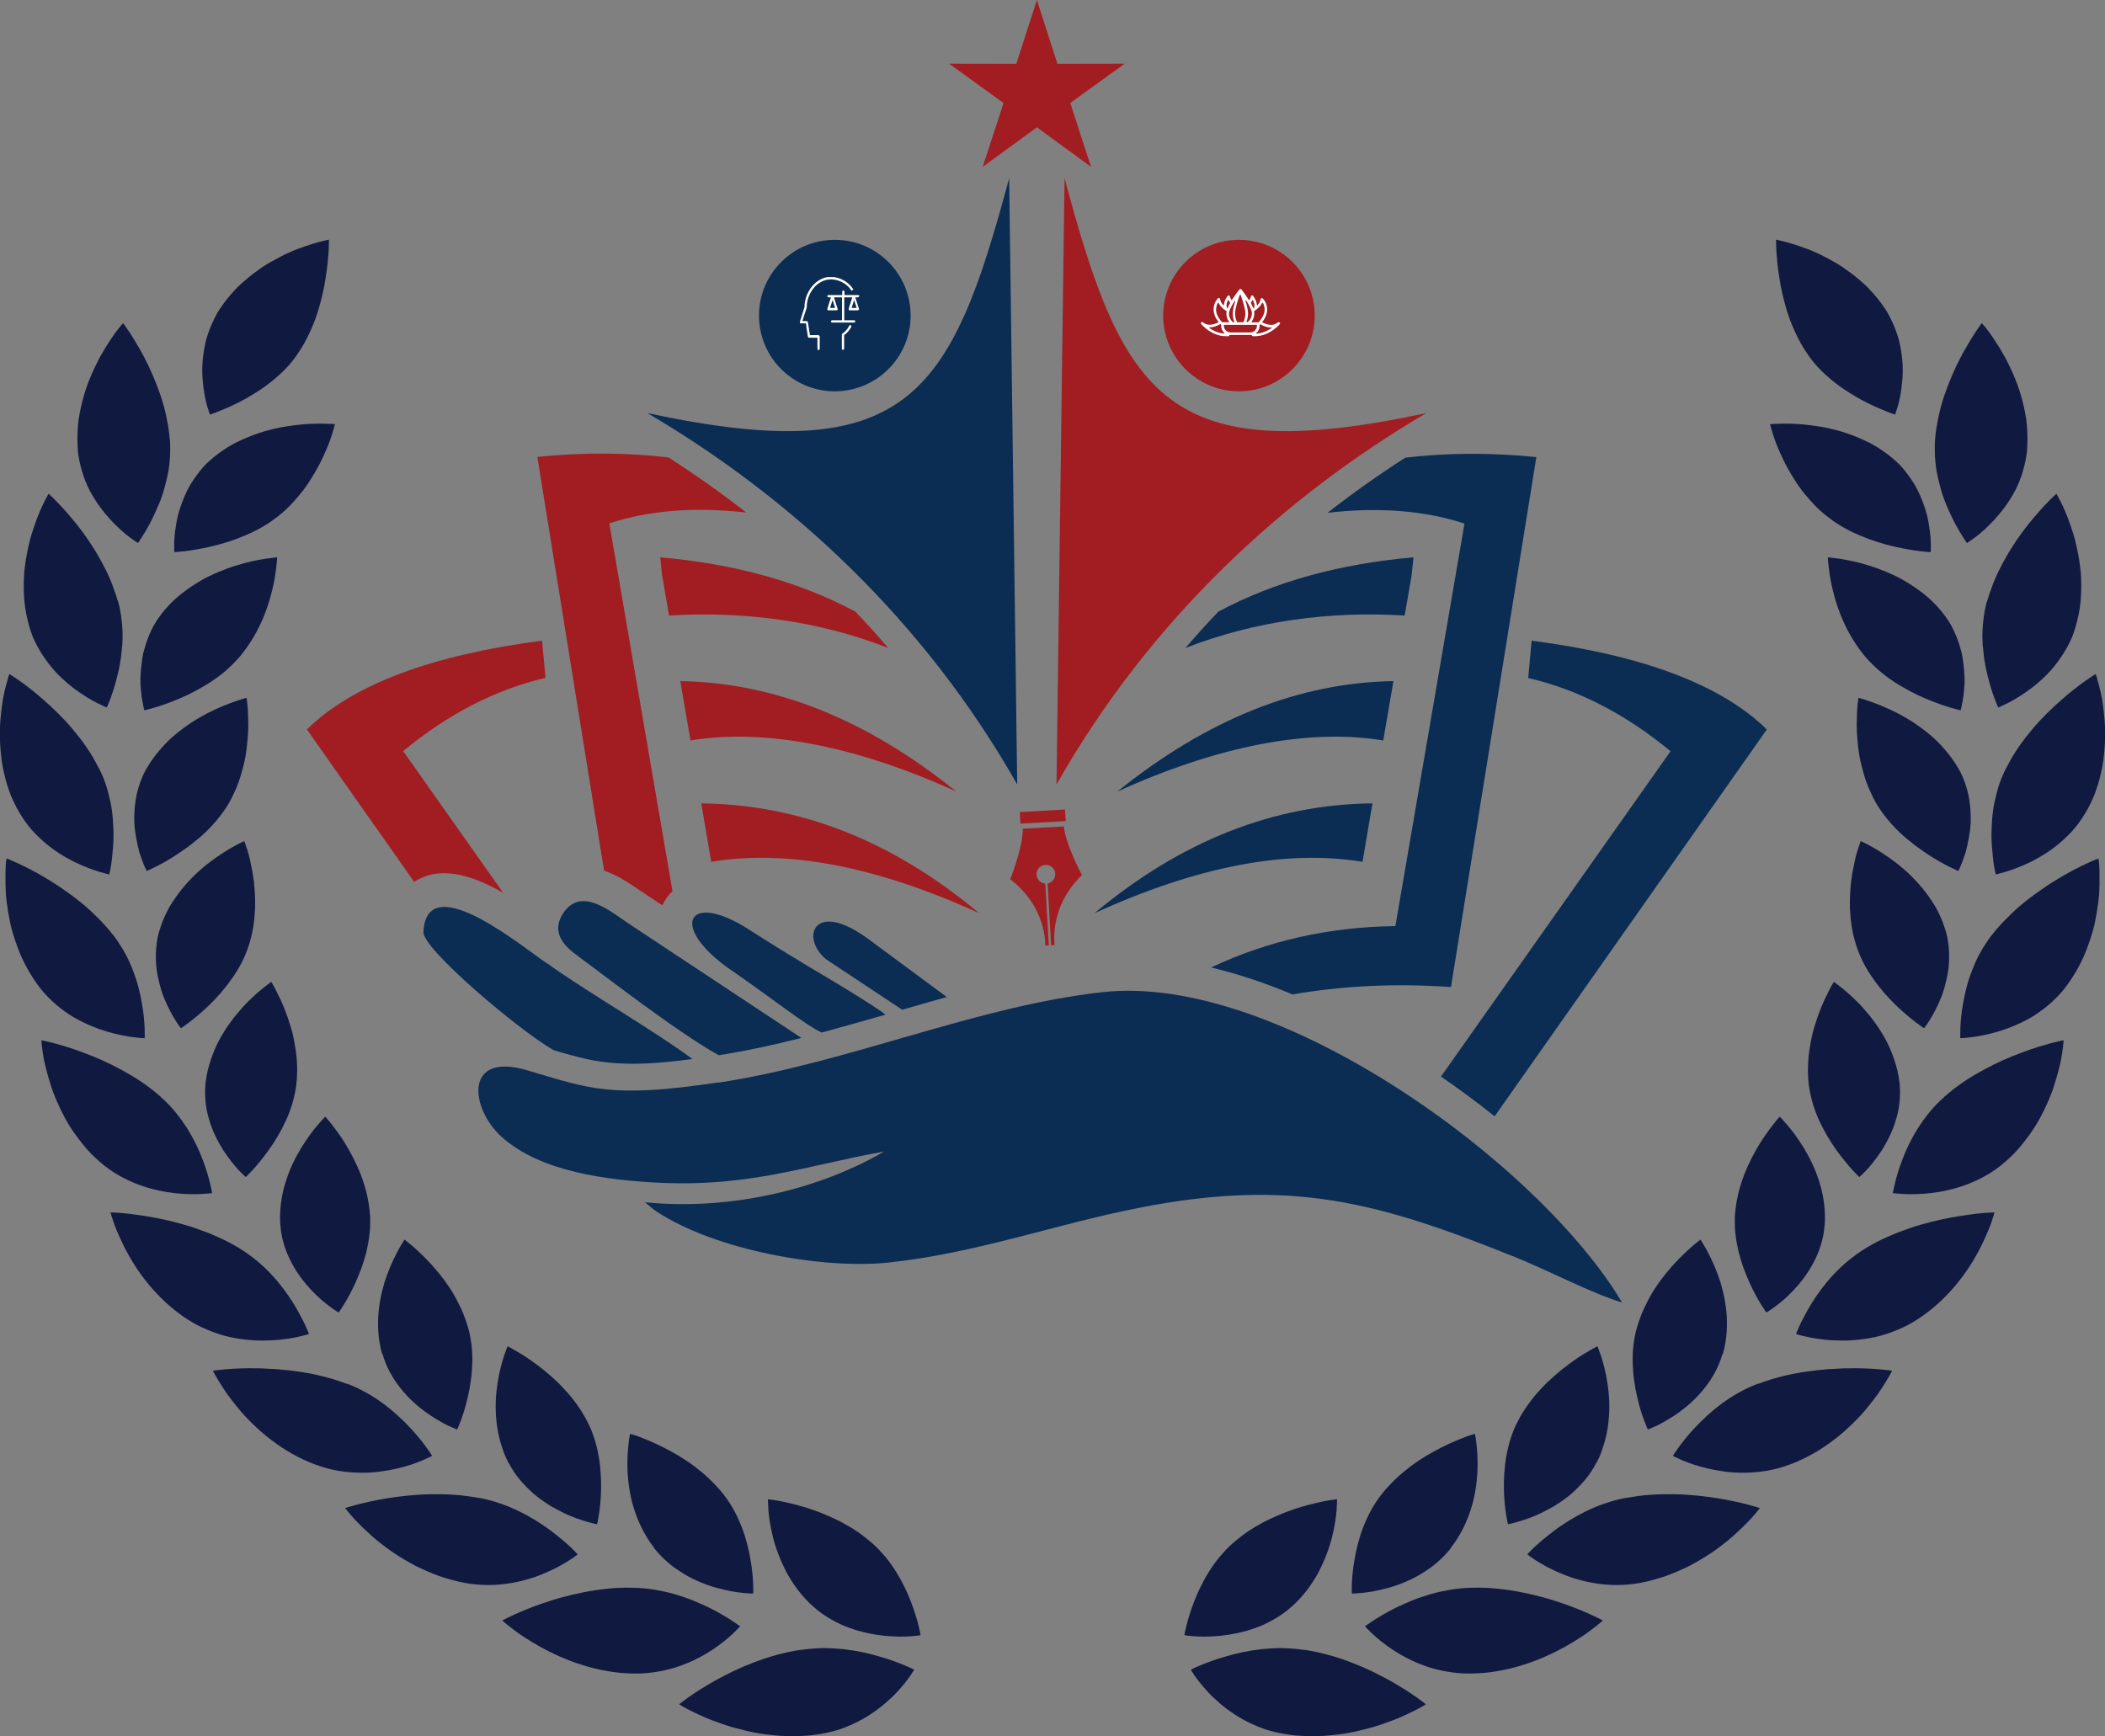
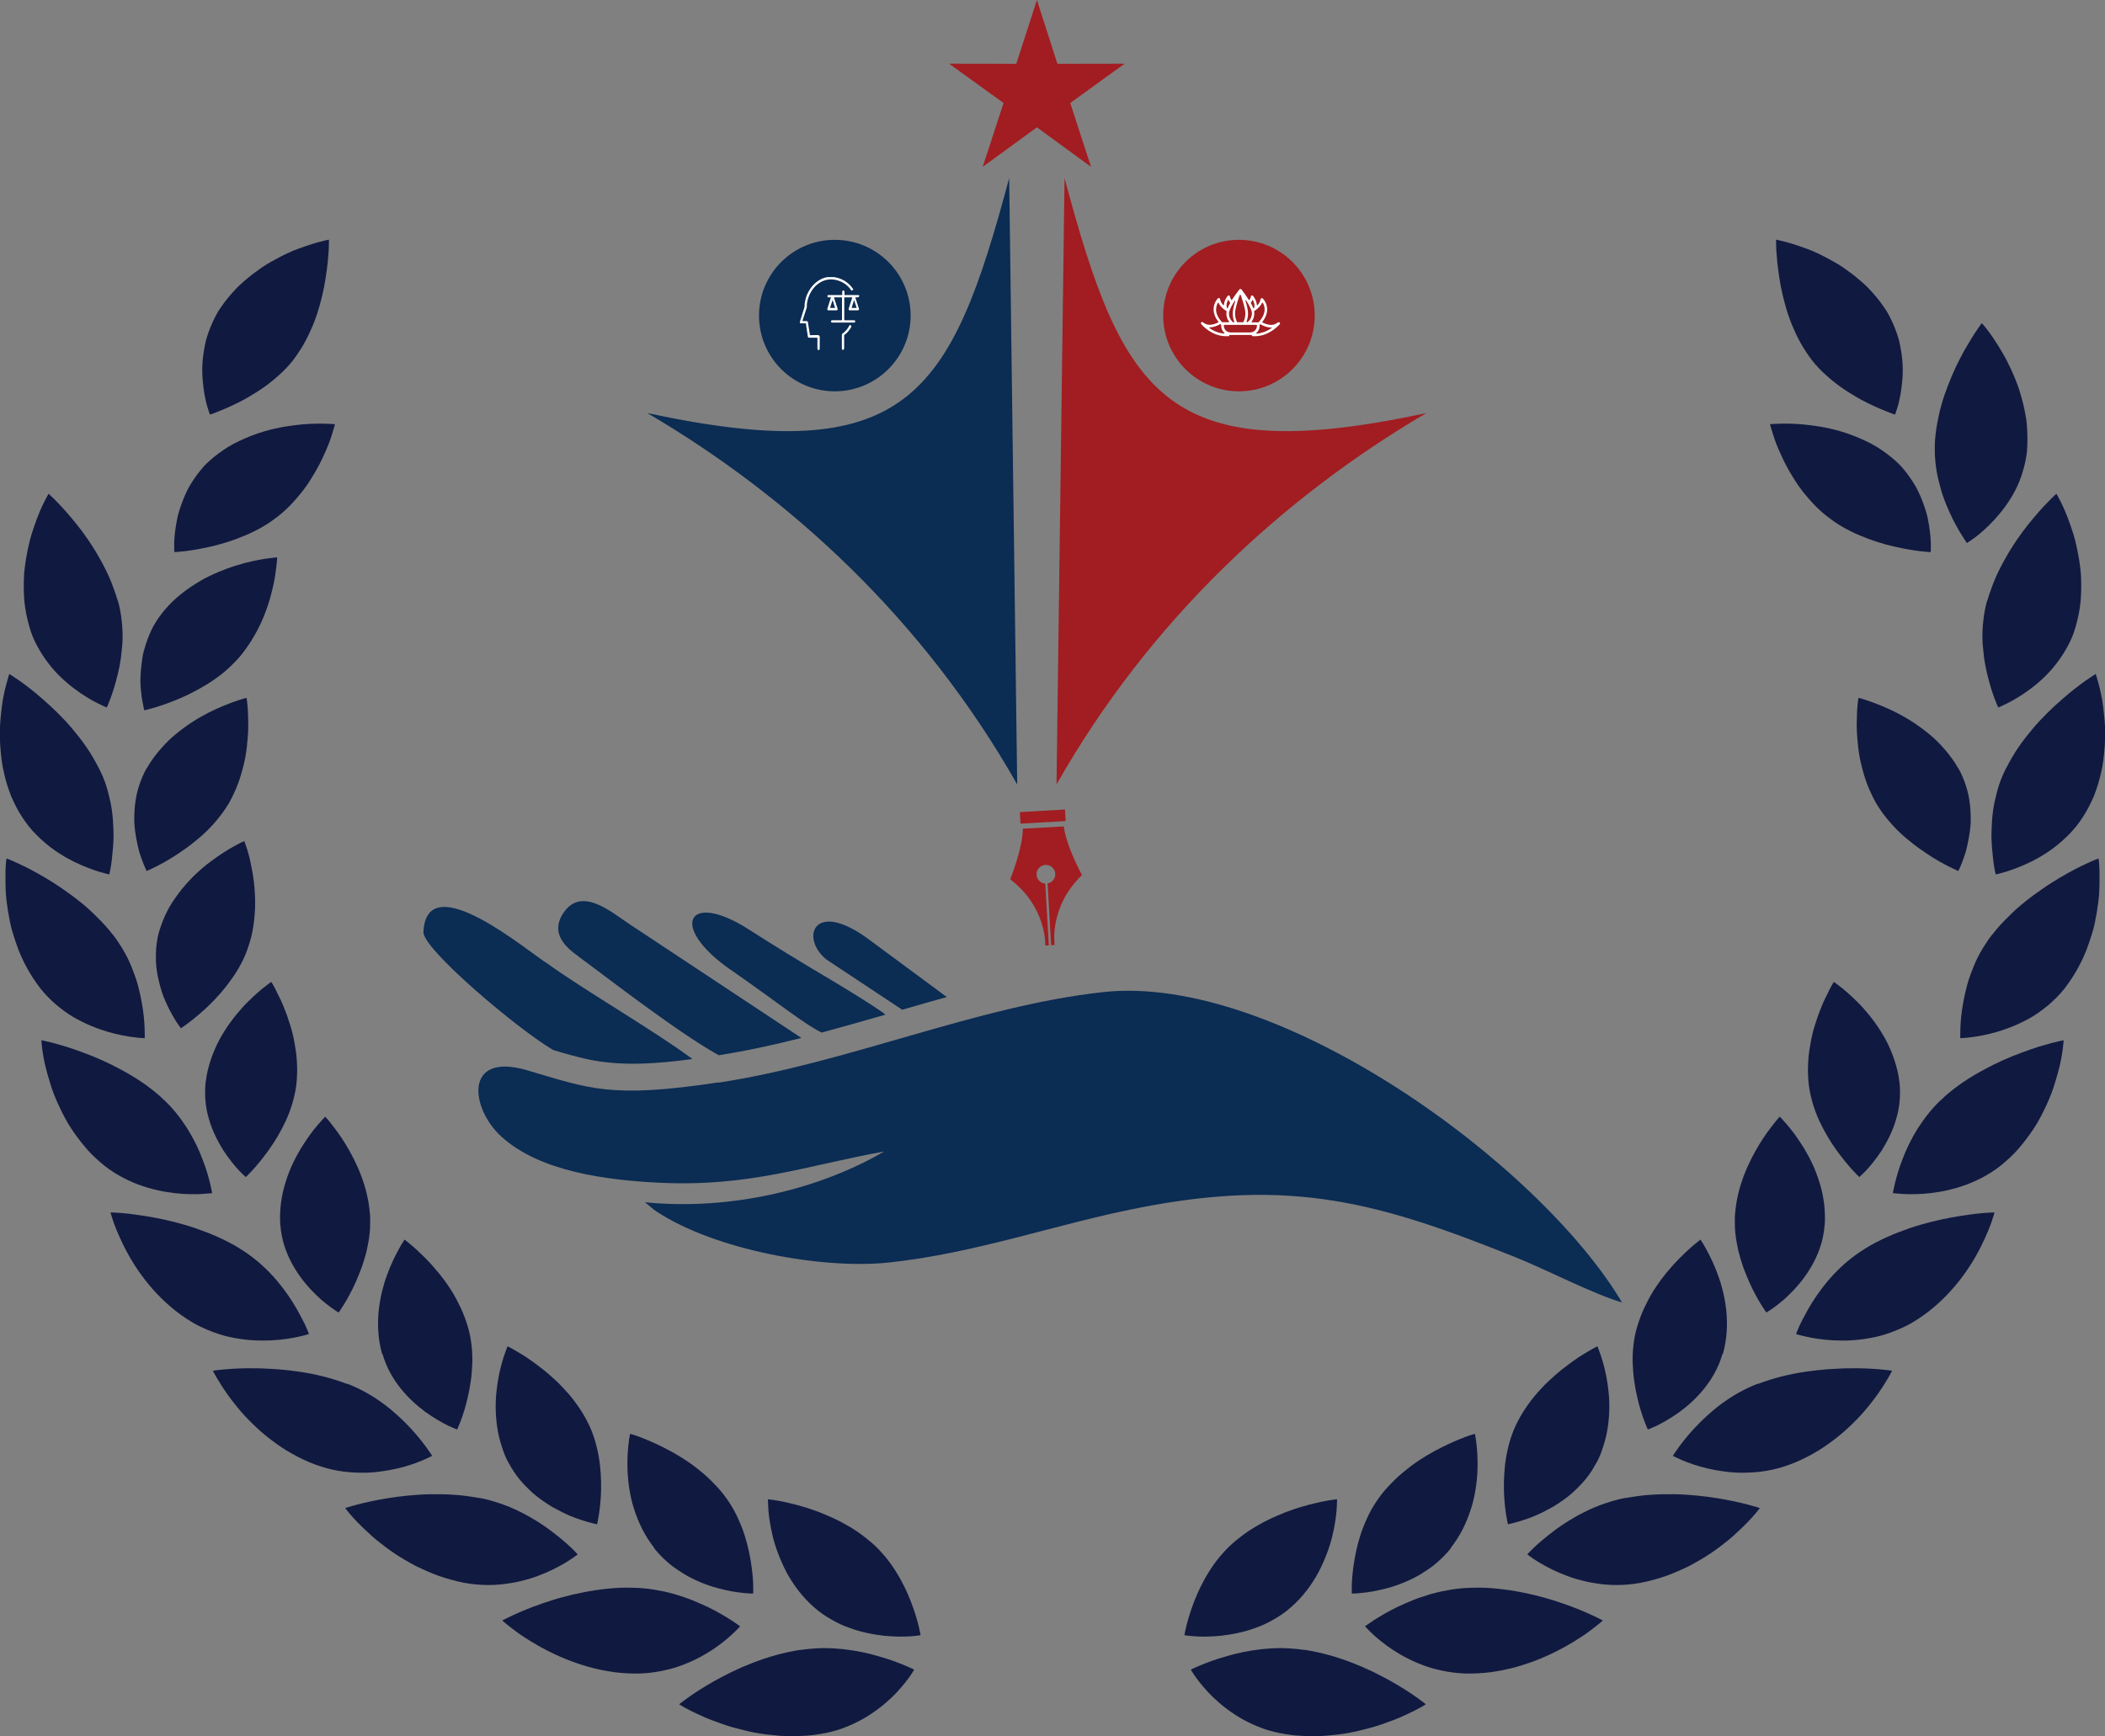
<svg xmlns="http://www.w3.org/2000/svg" id="Layer_2" data-name="Layer 2" viewBox="0 0 183.68 151.52">
  <rect x="0" y="0" width="183.68" height="151.52" fill="#808080" stroke="none" />
  <defs>
    <style>
      .cls-1 {
        fill: #0b2c53;
      }

      .cls-1, .cls-2, .cls-3, .cls-4, .cls-5 {
        stroke-width: 0px;
      }

      .cls-1, .cls-4 {
        fill-rule: evenodd;
      }

      .cls-2 {
        fill: #101940;
      }

      .cls-3 {
        fill: #fff;
      }

      .cls-4, .cls-5 {
        fill: #a11d21;
      }
    </style>
  </defs>
  <g id="Layer_1-2" data-name="Layer 1">
    <g>
      <g>
-         <path class="cls-1" d="M133.65,55.91c9.72,1.27,16.56,3.86,20.52,7.75l-23.75,33.76c-1.56-1.25-3.14-2.41-4.68-3.47l20.03-28.39c-3.93-3.25-8.07-5.38-12.42-6.39.2-2.17.3-3.25.3-3.25h0ZM134.06,39.89l-7.45,46.25c-4.79-.34-9.4-.12-13.83.64-2.32-.97-4.7-1.78-7.1-2.35,4.96-2.34,10.32-3.54,16.08-3.61l6.03-35.13c-3.49-1.14-7.47-1.45-11.95-.94,2.18-1.7,4.45-3.31,6.79-4.81,3.67-.43,7.47-.45,11.42-.05h0ZM123.34,48.64l-.16,1.54-.61,3.54c-6.45-.41-13.09.46-19.13,2.83.93-1.08,1.88-2.14,2.87-3.17,4.9-2.63,10.67-4.19,17.02-4.74h0ZM119.76,70.11h0s-.87,5.1-.87,5.1c-6.63-1.1-14.42.39-23.38,4.48,7.54-6.3,15.62-9.49,24.26-9.58h0ZM120.7,64.62c-6.4-1.07-14.4.45-23.2,4.46,7.81-6.3,15.84-9.51,24.09-9.64l-.89,5.18h0Z" />
-         <path class="cls-4" d="M47.3,55.91c-9.72,1.27-16.56,3.86-20.52,7.75l9.36,13.3c.06-.04.13-.08.2-.12,2.39-1.4,5.29-.23,7.57,1.08l-8.73-12.37c3.93-3.25,8.07-5.38,12.42-6.39-.2-2.17-.3-3.25-.3-3.25h0ZM46.89,39.89l5.82,36.09c1.36.45,2.55,1.35,3.79,2.17l1.3.86c.1-.22.22-.44.37-.65.15-.22.32-.41.51-.59l-5.51-32.1c3.49-1.14,7.47-1.45,11.95-.94-2.18-1.7-4.45-3.31-6.79-4.81-3.67-.43-7.47-.45-11.42-.05h0ZM57.61,48.64l.16,1.54.61,3.54c6.46-.41,13.09.46,19.13,2.83-.93-1.08-1.88-2.14-2.87-3.17-4.9-2.63-10.67-4.19-17.02-4.74h0ZM61.19,70.11h0s.87,5.1.87,5.1c6.63-1.1,14.42.39,23.38,4.48-7.54-6.3-15.62-9.49-24.26-9.58h0ZM60.25,64.62c6.4-1.07,14.4.45,23.2,4.46-7.81-6.3-15.84-9.51-24.09-9.64l.89,5.18h0Z" />
        <path class="cls-4" d="M108.11,20.93c3.65,0,6.61,2.96,6.61,6.61s-2.96,6.61-6.61,6.61-6.61-2.96-6.61-6.61,2.96-6.61,6.61-6.61h0ZM92.89,15.54c5.1,19.08,8.86,25.38,31.57,20.51-12.44,7.3-24.12,18.03-32.27,32.41l.7-52.92h0Z" />
        <path class="cls-1" d="M72.84,20.93c-3.65,0-6.61,2.96-6.61,6.61s2.96,6.61,6.61,6.61,6.62-2.96,6.62-6.61-2.96-6.61-6.62-6.61h0ZM88.06,15.54c-5.1,19.08-8.86,25.38-31.57,20.51,12.44,7.3,24.12,18.03,32.27,32.41l-.7-52.92h0Z" />
        <polygon class="cls-4" points="90.48 0 92.27 5.57 98.13 5.56 93.39 8.99 95.2 14.56 90.48 11.11 85.75 14.56 87.57 8.99 82.82 5.56 88.68 5.57 90.48 0 90.48 0" />
        <path class="cls-1" d="M60.42,92.42c-3.33-2.48-9.56-6.08-12.65-8.33-1.49-.87-10.56-8.65-10.82-2.75-.07,1.47,8.26,8.52,11.34,10.3.99.3,1.98.58,2.98.8,2.96.64,6.12.39,9.15-.02h0ZM62.69,94.46c-9.45,1.43-11.27.53-16.7-1.06-5.55-1.63-4.95,3.33-2.23,5.8,3.39,3.08,9.27,3.8,13.85,4.02,7.87.36,12.72-1.5,19.54-2.73-5.52,3.23-13.28,5.19-20.87,4.43l.77.64c.07.05.18.13.26.18,5.11,3.36,14.47,5.05,20.24,4.44,7.67-.82,14.52-3.34,21.82-4.77,13.35-2.63,20.95-.48,32.85,4.3,2.89,1.16,6.64,3.15,9.32,3.96-7.16-12.08-30-28.77-45.29-27.09-11.06,1.21-22.23,6.18-33.55,7.9h0ZM82.63,87.02l-6.83-5.05c-4.81-3.55-5.99-.12-3.71,1.75l6.64,4.4c1.3-.38,2.59-.75,3.89-1.11h0ZM63.76,84.63c4.47,3.12,6.45,4.76,7.94,5.48,1.86-.5,3.71-1.03,5.56-1.56l-.21-.18c-2.64-1.8-5.62-3.46-8.37-5.16-1.3-.8-2.26-1.41-3.33-2.09-5.32-3.43-7.08-.31-1.6,3.51h0ZM50.46,83.46c1.57,1.13,8.65,6.65,12.26,8.63,2.43-.38,4.82-.91,7.21-1.51l-15.06-9.97c-1.51-1-4.02-3.19-5.6-1.09-1.47,1.97.31,3.29,1.19,3.93h0Z" />
      </g>
      <g>
        <path class="cls-5" d="M94.42,76.38s-1.41-2.58-1.59-4.26l-3.58.2c0,1.7-1.1,4.41-1.1,4.41,3.22,2.47,3.06,5.79,3.06,5.79l.31-.02-.31-5.39c-.41-.03-.74-.35-.76-.77-.03-.45.32-.84.77-.86s.84.32.86.77c.02.42-.27.78-.67.85l.31,5.39.31-.02s-.54-3.28,2.38-6.1Z" />
        <rect class="cls-5" x="89.01" y="70.76" width="3.95" height="1.01" transform="translate(-3.89 5.27) rotate(-3.25)" />
      </g>
      <g>
        <path class="cls-3" d="M71.45,29.24c-.09,0-.19,0-.28,0-.16.01-.31,0-.47.01-.02,0-.03,0-.03-.03,0-.05-.01-.09-.02-.14-.02-.1-.03-.21-.05-.31-.01-.08-.03-.17-.04-.25-.02-.13-.04-.26-.06-.38-.01-.09-.04-.12-.13-.12-.1,0-.2,0-.3,0-.05,0-.05,0-.04-.05.06-.18.11-.35.17-.53.05-.14.09-.29.14-.43.02-.08.06-.15.06-.23,0-.08,0-.17.01-.25.02-.14.04-.27.08-.4.07-.25.17-.49.31-.71.16-.26.36-.49.61-.67.28-.2.58-.33.93-.36.19-.02.37,0,.56.03.15.03.3.08.45.14.21.09.41.22.58.37.14.12.26.26.36.42.02.03.03.03.06,0,.03-.03.07-.05.1-.07.02-.01.02-.02,0-.04-.03-.04-.05-.08-.08-.12-.17-.23-.38-.42-.62-.58-.29-.18-.59-.3-.93-.35-.01,0-.02,0-.03-.01h-.58s-.02.01-.03.01c-.08,0-.15.03-.22.05-.18.05-.35.13-.51.23-.2.13-.38.28-.54.46-.13.15-.24.3-.33.47-.14.25-.25.51-.31.8-.04.18-.07.37-.07.56,0,.02,0,.04,0,.05-.06.2-.13.39-.19.59-.07.23-.14.46-.21.69-.02.05,0,.1.05.12.02.01.05.01.07.01.12,0,.24,0,.36,0,.02,0,.04,0,.05.02,0,.05.02.11.02.16,0,.1.03.19.04.29.01.13.04.25.06.38.01.1.02.19.04.29.01.07.05.11.12.11.16,0,.32,0,.49,0,.06,0,.12,0,.18,0,.05,0,.05,0,.05.05,0,.21,0,.42,0,.63,0,.08,0,.17,0,.25,0,.05,0,.1.03.14h.13s.04-.07.04-.12c0-.07,0-.15,0-.22,0-.15,0-.3,0-.45,0-.12,0-.25,0-.37,0-.06-.04-.1-.09-.1Z" />
        <path class="cls-3" d="M74.19,28.37s-.03-.03-.05,0c-.07.12-.13.23-.21.34-.11.14-.23.27-.38.37-.06.04-.09.08-.09.15,0,.39,0,.78,0,1.18,0,.04,0,.08.03.11h.13s.04-.08.04-.13c0-.37,0-.73,0-1.1,0-.03,0-.06.04-.08.04-.03.09-.06.13-.1.19-.17.34-.38.46-.6.01-.02.01-.04,0-.05-.03-.03-.06-.06-.09-.1Z" />
        <path class="cls-3" d="M74.99,25.85c0-.06-.05-.1-.1-.1h-1.2v-.3c0-.06-.05-.1-.1-.1s-.1.05-.1.1v.3h-1.2c-.06,0-.1.05-.1.1s.05.1.1.1h.22l-.32,1s0,.06.01.09c.02.03.05.04.08.04h.72s.06-.02.08-.04c.02-.03.02-.06.01-.09l-.32-1h.7v2h-.86c-.06,0-.1.05-.1.1s.05.1.1.1h1.92c.06,0,.1-.05.1-.1s-.05-.1-.1-.1h-.86v-2h.7l-.32,1s0,.06.01.09c.02.03.05.04.08.04h.72s.06-.02.08-.04c.02-.03.02-.06.01-.09l-.32-1h.22c.06,0,.1-.05.1-.1ZM72.87,26.87h-.44l.22-.69.22.69ZM74.75,26.87h-.44l.22-.69.22.69Z" />
      </g>
      <path class="cls-3" d="M111.65,28.14s-.11-.04-.15,0c-.4.35-.93.21-1.34,0-.02,0-.02-.03-.01-.05.28-.36.42-.72.42-1.08,0-.35-.13-.7-.38-.96-.04-.04-.11-.04-.16,0-.02.02-.03.04-.03.06-.04.2-.13.38-.27.52-.02.02-.06,0-.06-.02-.02-.42-.32-.77-.33-.79-.03-.04-.08-.05-.12-.03-.04.02-.07.06-.07.1,0,.01,0,.08-.12.28-.01.02-.04.02-.06,0-.2-.31-.41-.62-.64-.91-.01-.01-.02-.02-.04-.03-.03-.02-.07-.02-.1,0-.01,0-.03.02-.04.03-.23.29-.45.6-.65.91-.01.02-.05.02-.06,0-.11-.2-.12-.27-.12-.28,0-.05-.03-.09-.07-.1-.04-.02-.09,0-.12.03-.02.02-.31.37-.33.79,0,.03-.04.04-.06.02-.14-.15-.24-.33-.28-.53,0-.06-.07-.1-.13-.09-.02,0-.05.01-.06.03-.24.26-.37.6-.37.96,0,.36.14.73.42,1.08.01.02,0,.04-.01.05-.41.21-.93.35-1.34,0-.04-.04-.11-.04-.15,0-.04.04-.04.11,0,.15.03.05.89,1.06,2.16,1.06h.25s.03-.01.03-.03c0-.02,0-.03,0-.05,0-.02.02-.03.03-.03h1.9s.02.01.03.02c.02.05.06.09.12.09h.17c1.27,0,2.12-1.01,2.16-1.05.04-.04.03-.11,0-.15ZM110.14,26.43s.05-.03.06,0c.1.18.15.37.15.57,0,.37-.18.74-.52,1.12,0,0-.02.01-.03.01h-.56s-.04-.03-.03-.05c.16-.21.24-.47.24-.73,0-.06,0-.11-.02-.16,0-.01,0-.03.01-.04.33-.21.56-.46.69-.72ZM109.3,26.14h0c.11.19.23.48.12.76,0,0,0,.01-.01.01h0s-.04,0-.05-.02c-.06-.15-.13-.3-.21-.44,0-.01,0-.02,0-.03.06-.09.11-.19.16-.28ZM109.24,27.34c0,.3-.14.58-.37.77,0,0-.01,0-.02,0h-.05s-.04-.02-.03-.05c.09-.23.14-.48.13-.73,0-.28-.1-.69-.22-1.08-.01-.04.04-.06.06-.03.26.41.5.85.5,1.1ZM108.2,25.74s.05-.03.06,0c.16.45.41,1.21.41,1.6,0,.26-.05.52-.17.76,0,.01-.02.02-.03.02h-.5s-.03,0-.03-.02c-.12-.24-.17-.5-.17-.76,0-.4.25-1.16.41-1.6ZM107.73,26.24s.07,0,.06.03c-.12.38-.22.8-.22,1.08,0,.25.04.5.13.73,0,.02,0,.05-.03.05h-.05s-.02,0-.02,0c-.23-.19-.36-.47-.36-.77,0-.26.23-.7.5-1.1ZM107.18,26.14h0c.05.1.1.19.16.28,0,.01,0,.02,0,.03-.08.14-.15.29-.21.44,0,.02-.03.03-.05.02h0s0,0-.01-.02c-.11-.28.01-.57.12-.76ZM106.12,27h0c0-.2.05-.4.15-.57.01-.02.05-.02.06,0,.12.26.35.5.69.72.01,0,.02.02.01.04-.01.05-.02.11-.02.16,0,.26.08.52.24.72.02.02,0,.05-.03.05h-.56s-.02,0-.03-.01c-.34-.37-.52-.74-.52-1.11ZM105.53,28.63s-.01-.06.02-.06c.28,0,.6-.1.94-.29h0s.07.07.07.07c0,0,0,.01,0,.02v.08c0,.23.1.45.28.6.03.02,0,.06-.02.06-.47-.04-.91-.21-1.29-.48ZM109.09,29.01h-1.71c-.33,0-.59-.26-.59-.59v-.04s.02-.03.03-.03h2.83s.03.02.03.03v.04c0,.33-.26.59-.59.59ZM111.03,28.57c-.4.31-.88.5-1.38.55-.03,0-.05-.04-.02-.06.18-.15.28-.37.28-.6v-.08s0-.02,0-.02l.05-.05s.03-.01.04,0c.37.21.72.3,1.02.27h0Z" />
    </g>
    <g>
      <g>
        <path class="cls-2" d="M71.04,140.27c.23.2.47.4.72.57.25.17.5.33.76.48.26.15.52.28.78.41.26.12.53.23.79.32,1.06.4,2.12.59,3.04.7.93.09,1.73.09,2.3.05.57-.04.9-.1.9-.1,0,0-.05-.32-.18-.84-.06-.26-.15-.57-.26-.92-.11-.35-.24-.73-.4-1.15-.32-.83-.74-1.73-1.3-2.62-.28-.45-.59-.89-.94-1.31-.09-.11-.18-.21-.27-.31-.09-.1-.19-.21-.28-.31-.19-.2-.4-.4-.62-.59-.24-.21-.49-.4-.74-.6-.25-.19-.5-.37-.75-.53-.25-.17-.51-.31-.77-.46-.25-.15-.51-.28-.77-.41-.25-.13-.51-.24-.76-.35-.25-.11-.5-.21-.74-.31-.25-.09-.49-.18-.72-.26-.24-.08-.46-.16-.69-.22-.44-.14-.87-.24-1.24-.33-.38-.09-.71-.16-.99-.21-.28-.05-.51-.08-.66-.1-.15-.02-.24-.03-.24-.03,0,0,0,.36.04.95.05.59.16,1.42.4,2.37.06.24.13.48.21.74.08.25.17.5.27.76.2.52.44,1.05.72,1.59.58,1.06,1.36,2.13,2.4,3.03Z" />
        <path class="cls-2" d="M69.85,143.99c.33-.05.65-.08.97-.11.32-.03.64-.04.95-.05.31,0,.62,0,.92.02.3.02.6.04.89.07,1.16.13,2.23.36,3.14.64.92.25,1.67.55,2.21.77.54.22.84.38.84.38,0,0-.16.29-.49.74-.16.22-.37.49-.62.78-.25.29-.54.61-.88.93-.67.64-1.53,1.32-2.57,1.9-.52.28-1.08.55-1.7.77-.15.06-.31.11-.47.16-.16.05-.32.09-.48.13-.33.08-.67.16-1.02.21-.39.06-.79.12-1.18.14-.39.03-.78.04-1.17.04-.39,0-.77,0-1.15-.03-.38-.03-.75-.07-1.12-.11-.37-.05-.73-.1-1.08-.17-.35-.07-.69-.14-1.02-.23-.33-.08-.65-.17-.96-.25-.31-.09-.61-.19-.89-.29-.57-.2-1.09-.39-1.54-.59-.45-.2-.85-.39-1.17-.55-.32-.16-.57-.3-.74-.4-.17-.1-.26-.16-.26-.16,0,0,.3-.24.83-.62.54-.38,1.32-.89,2.28-1.43.24-.13.49-.27.75-.4.26-.14.53-.27.81-.41.56-.27,1.16-.53,1.79-.77,1.26-.49,2.64-.89,4.11-1.12Z" />
        <path class="cls-2" d="M57.08,135.11c.38.48.8.9,1.24,1.28.22.19.45.37.69.53.24.16.47.31.71.46.48.29.97.52,1.45.72.48.2.95.36,1.4.48.45.12.87.22,1.25.29.38.07.72.11,1,.14.56.06.9.06.9.06,0,0,.02-.32,0-.86-.02-.54-.09-1.29-.24-2.15-.15-.85-.38-1.83-.76-2.8-.05-.12-.1-.24-.15-.36-.05-.12-.1-.24-.16-.37-.11-.24-.23-.49-.36-.72-.26-.48-.57-.94-.91-1.39-.39-.5-.82-.94-1.25-1.36-.43-.42-.89-.77-1.33-1.12-.9-.67-1.82-1.2-2.64-1.61-.41-.21-.8-.39-1.15-.54-.18-.07-.34-.14-.5-.21-.16-.06-.3-.12-.43-.17-.53-.2-.86-.28-.86-.28,0,0-.08.35-.14.93-.07.59-.12,1.42-.08,2.4.03.48.08,1.01.17,1.55.09.54.21,1.12.4,1.68.18.57.41,1.15.7,1.73.29.57.64,1.13,1.06,1.67Z" />
        <path class="cls-2" d="M55.18,138.56c.67.01,1.31.07,1.92.17.3.05.61.11.9.17.29.07.58.14.86.22.55.17,1.09.34,1.58.54.49.2.95.41,1.38.61.42.21.81.41,1.14.61.34.2.63.37.87.53.48.31.75.52.75.52,0,0-.22.25-.63.64-.41.38-1.02.9-1.81,1.42-.79.52-1.76,1.03-2.9,1.43-.14.05-.29.1-.43.14-.15.04-.3.08-.45.12-.3.08-.62.14-.94.2-.64.11-1.33.18-2.04.17-.79-.01-1.58-.07-2.34-.21-.76-.13-1.5-.3-2.2-.53-1.4-.43-2.66-1.02-3.7-1.59-.52-.29-.99-.58-1.4-.85-.21-.13-.39-.26-.57-.39-.17-.12-.33-.24-.47-.35-.57-.43-.87-.71-.87-.71,0,0,.34-.19.95-.47.61-.28,1.47-.65,2.52-1.01.53-.18,1.1-.37,1.7-.53.6-.17,1.24-.32,1.91-.45.67-.13,1.36-.24,2.07-.31.71-.08,1.45-.11,2.19-.09Z" />
        <path class="cls-2" d="M44.38,127.65c.28.53.6,1.03.97,1.47.37.44.77.84,1.18,1.21.42.36.86.67,1.29.95.11.07.22.14.32.2.11.06.22.12.33.18.22.12.43.23.63.33.82.41,1.58.65,2.12.81.27.08.49.13.64.17.15.03.24.05.24.05,0,0,.08-.31.16-.84.08-.53.17-1.29.19-2.16.01-.43,0-.9-.03-1.38-.03-.49-.08-.99-.17-1.5-.18-1.01-.47-2.07-.99-3.06-.28-.56-.61-1.08-.95-1.55-.34-.48-.71-.92-1.09-1.32-.37-.41-.76-.78-1.15-1.12-.38-.34-.76-.65-1.13-.92-.18-.13-.36-.26-.53-.39-.17-.12-.34-.23-.49-.34-.32-.21-.61-.38-.85-.52-.48-.29-.78-.43-.78-.43,0,0-.14.33-.33.9-.18.57-.41,1.38-.55,2.35-.07.48-.13,1.01-.15,1.56-.02.55,0,1.12.06,1.72.06.59.17,1.21.34,1.81.09.3.19.61.3.92.06.15.12.31.19.46.07.15.14.3.22.45Z" />
        <path class="cls-2" d="M41.83,130.72c.66.12,1.27.3,1.85.5.59.2,1.14.43,1.65.69.52.25,1,.52,1.45.8.11.07.22.14.33.21.11.07.21.14.32.21.21.14.4.28.59.42.74.56,1.35,1.07,1.76,1.46.21.19.36.36.47.47.11.11.16.17.16.17,0,0-.26.21-.74.52-.48.31-1.18.71-2.06,1.09-.44.19-.92.37-1.45.53-.52.15-1.08.29-1.68.38-1.2.2-2.52.22-3.92-.03-.78-.15-1.53-.36-2.26-.61-.72-.26-1.41-.57-2.06-.89-.64-.34-1.25-.7-1.81-1.07-.55-.37-1.06-.76-1.52-1.13-.11-.09-.23-.19-.33-.28-.11-.09-.21-.18-.31-.28-.2-.18-.39-.36-.56-.52-.35-.34-.65-.64-.88-.9-.47-.52-.71-.85-.71-.85,0,0,.37-.13,1.02-.3.65-.17,1.57-.38,2.68-.56.55-.09,1.15-.17,1.77-.23.62-.06,1.29-.11,1.97-.12.68-.01,1.38,0,2.1.05.36.02.72.06,1.08.11.18.02.36.05.54.08.18.03.37.06.55.09Z" />
        <path class="cls-2" d="M33.38,118.16c.65,2.3,2.3,4.01,3.77,5.08.74.53,1.43.91,1.92,1.16.51.24.82.35.82.35,0,0,.14-.29.33-.8.19-.51.42-1.22.61-2.08.1-.43.19-.89.25-1.36.07-.48.11-.98.13-1.5.02-.52,0-1.05-.06-1.57-.06-.53-.15-1.07-.31-1.6-.18-.59-.38-1.16-.63-1.69-.25-.52-.51-1.03-.8-1.49-.14-.23-.3-.45-.45-.67-.15-.22-.3-.43-.46-.62-.15-.2-.31-.39-.47-.57-.15-.18-.3-.36-.46-.53-.3-.33-.6-.62-.87-.88-.27-.26-.51-.48-.72-.66-.21-.18-.38-.32-.5-.41-.12-.09-.18-.14-.18-.14,0,0-.05.07-.14.22-.09.14-.22.35-.36.61-.29.53-.67,1.28-1.01,2.21-.08.23-.17.47-.25.73-.07.25-.14.51-.21.78-.13.54-.23,1.11-.29,1.7-.11,1.18-.06,2.47.31,3.75Z" />
        <path class="cls-2" d="M30.26,120.74c2.46.94,4.25,2.5,5.51,3.84.63.67,1.11,1.28,1.44,1.74.33.45.5.73.5.73,0,0-.3.16-.83.39-.53.22-1.31.51-2.24.72-.47.11-.98.2-1.53.27-.55.07-1.13.11-1.73.09-.6-.01-1.23-.06-1.88-.17-.65-.11-1.3-.29-1.96-.53-.75-.27-1.44-.61-2.1-.98-.67-.37-1.27-.8-1.84-1.23-.28-.22-.56-.44-.82-.67-.26-.23-.51-.46-.74-.69-.24-.23-.46-.46-.68-.69-.21-.23-.41-.46-.59-.68-.37-.45-.7-.87-.97-1.26-.27-.39-.5-.74-.68-1.04-.18-.3-.32-.53-.41-.7-.09-.17-.13-.26-.13-.26,0,0,.1-.02.28-.04.18-.02.45-.05.78-.08.68-.06,1.63-.11,2.75-.09.28,0,.57.01.87.03.3.01.61.03.92.05.63.05,1.29.12,1.96.22,1.35.2,2.75.53,4.13,1.06Z" />
        <path class="cls-2" d="M24.47,106.94c.17,2.38,1.47,4.34,2.69,5.64.31.32.61.61.89.86.28.24.55.45.77.61.44.33.73.49.73.49,0,0,.2-.27.48-.73.29-.47.66-1.14,1.02-1.94.09-.2.18-.41.26-.62.09-.22.17-.44.26-.67.16-.46.31-.95.43-1.45.11-.5.21-1.03.26-1.56.03-.27.04-.54.04-.81,0-.14,0-.27,0-.41,0-.14,0-.28-.02-.41-.19-2.45-1.18-4.51-2.09-6.03-.12-.19-.23-.37-.34-.54-.11-.17-.22-.33-.33-.48-.21-.3-.42-.56-.58-.77-.33-.43-.56-.67-.56-.67,0,0-.26.26-.66.73-.2.23-.43.52-.68.86-.24.34-.5.72-.76,1.14-.26.43-.51.89-.75,1.4-.24.51-.44,1.05-.62,1.62-.36,1.15-.54,2.42-.45,3.74Z" />
        <path class="cls-2" d="M20.89,108.94c2.22,1.35,3.69,3.18,4.66,4.72.24.38.45.75.62,1.08.18.33.33.62.45.87.23.5.34.81.34.81,0,0-.33.11-.89.23-.57.13-1.38.27-2.35.32-.24.01-.49.02-.76.02-.26,0-.52,0-.8-.02-.55-.03-1.12-.1-1.72-.21-.6-.11-1.2-.27-1.81-.5-.3-.11-.61-.24-.92-.38-.15-.07-.31-.15-.46-.22-.15-.08-.3-.17-.45-.25-2.69-1.59-4.57-4.02-5.66-6.03-.07-.13-.14-.25-.2-.37-.06-.12-.12-.24-.18-.36-.11-.24-.22-.46-.32-.68-.19-.43-.35-.81-.47-1.13-.23-.65-.33-1.03-.33-1.03,0,0,.4,0,1.07.06.34.03.74.07,1.19.14.46.06.97.14,1.52.24.55.1,1.13.23,1.74.38.6.16,1.25.33,1.88.55,1.27.44,2.6.99,3.84,1.75Z" />
        <path class="cls-2" d="M17.95,94.38c-.13,1.17-.02,2.32.3,3.33.29,1.02.77,1.92,1.23,2.67.49.74.97,1.33,1.34,1.73.38.4.63.61.63.61,0,0,.25-.23.62-.64.38-.41.86-1,1.39-1.73.52-.73,1.04-1.59,1.48-2.54.44-.96.76-1.99.91-3.09.04-.31.06-.61.07-.91.01-.3.02-.59,0-.88-.02-.58-.08-1.13-.18-1.66-.08-.53-.19-1.04-.33-1.52-.07-.24-.14-.47-.22-.69-.07-.22-.14-.44-.22-.64-.15-.41-.31-.79-.46-1.12-.08-.17-.15-.32-.23-.46-.07-.14-.13-.28-.19-.4-.24-.48-.42-.75-.42-.75,0,0-.31.21-.79.6-.24.2-.52.44-.83.73-.31.29-.65.62-.98,1-.67.75-1.36,1.67-1.94,2.74-.28.53-.52,1.1-.73,1.71-.1.3-.19.61-.27.93-.04.16-.07.32-.1.48-.03.16-.05.32-.07.49Z" />
        <path class="cls-2" d="M14.03,95.74c.98.84,1.69,1.79,2.3,2.72.58.94,1.03,1.86,1.34,2.71.33.83.53,1.57.66,2.1.13.53.18.85.18.85,0,0-.34.05-.93.08-.58.03-1.42.03-2.37-.08-.95-.11-2.06-.34-3.18-.76-1.11-.43-2.27-1.04-3.3-1.95-.29-.25-.57-.51-.83-.78-.26-.27-.5-.55-.73-.84-.46-.57-.88-1.16-1.24-1.76-.35-.6-.65-1.21-.91-1.79-.13-.29-.25-.58-.36-.87-.11-.28-.2-.56-.28-.83-.17-.54-.31-1.05-.42-1.5-.05-.23-.1-.44-.14-.64-.04-.2-.06-.39-.09-.55-.1-.67-.12-1.07-.12-1.07,0,0,.39.07,1.04.24.32.09.71.2,1.15.33.44.14.91.3,1.44.5,1.05.38,2.22.89,3.38,1.53.59.32,1.19.67,1.76,1.06.29.2.57.4.85.62.14.11.28.22.41.33.14.11.28.23.41.35Z" />
        <path class="cls-2" d="M14,80.94c-.1.28-.18.57-.24.85-.05.28-.09.56-.12.84-.05.56-.05,1.1-.01,1.63.05.53.15,1.03.27,1.51.06.24.12.47.19.69.07.22.14.44.23.64.33.81.7,1.47.98,1.93.14.23.27.4.35.52.09.12.14.18.14.18,0,0,.29-.18.73-.52.44-.34,1.06-.84,1.71-1.47.65-.63,1.34-1.39,1.94-2.25.63-.86,1.16-1.83,1.5-2.88.41-1.18.54-2.32.59-3.4,0-.27,0-.53,0-.79-.01-.26-.03-.51-.04-.75-.03-.49-.09-.95-.16-1.38-.03-.21-.08-.42-.12-.62-.04-.2-.07-.38-.11-.56-.08-.35-.16-.66-.24-.91-.08-.25-.15-.46-.2-.59-.05-.14-.07-.21-.07-.21,0,0-.09.04-.24.11-.16.08-.38.19-.65.34-.55.3-1.29.76-2.11,1.38-.41.31-.83.66-1.25,1.06-.41.39-.81.83-1.2,1.3-.38.48-.75,1-1.08,1.55-.31.56-.58,1.15-.79,1.79Z" />
        <path class="cls-2" d="M9.88,81.6c.19.25.37.5.53.76.17.25.33.51.47.77.29.51.52,1.03.71,1.54.2.51.37,1.01.49,1.49.06.24.12.48.17.71.05.23.08.46.13.68.16.87.22,1.63.24,2.18,0,.27.01.49.01.64,0,.15,0,.23,0,.23,0,0-.35,0-.93-.08-.59-.07-1.39-.21-2.31-.48-.92-.27-1.95-.68-2.99-1.28-1-.61-2.01-1.42-2.86-2.48-.92-1.19-1.63-2.51-2.08-3.81-.12-.33-.22-.65-.32-.97-.05-.16-.09-.32-.14-.48-.04-.16-.07-.32-.11-.47-.13-.62-.23-1.23-.3-1.79-.03-.28-.07-.55-.08-.81-.01-.26-.02-.51-.03-.74,0-.47,0-.88,0-1.22.01-.34.03-.61.05-.79.02-.18.04-.28.04-.28,0,0,.09.03.26.1.17.07.41.17.71.31.61.28,1.45.7,2.39,1.26.47.28.97.59,1.47.94.51.35,1.04.73,1.55,1.14.52.41,1.02.86,1.5,1.35.5.48.97,1,1.4,1.56Z" />
        <path class="cls-2" d="M12.79,67.05c-.29.52-.51,1.06-.68,1.6-.08.27-.16.54-.21.81-.05.27-.09.53-.12.8-.06.53-.07,1.04-.06,1.53.03.49.09.95.17,1.38.08.43.17.82.26,1.17.11.35.22.65.31.89.19.5.34.78.34.78,0,0,.32-.13.83-.39.51-.26,1.21-.64,1.96-1.15.19-.13.38-.26.58-.4.2-.14.4-.29.6-.45.4-.31.81-.65,1.19-1.02.39-.37.75-.77,1.1-1.2.35-.43.67-.89.95-1.37.15-.27.29-.55.41-.82.13-.27.25-.55.35-.82.1-.27.19-.54.27-.81.08-.27.14-.53.21-.79.27-1.04.34-2.04.4-2.91.02-.43.02-.84,0-1.2,0-.36-.02-.68-.04-.94-.04-.53-.1-.84-.1-.84,0,0-.37.09-.97.3-.6.21-1.43.53-2.36,1-.92.47-1.92,1.1-2.88,1.9-.49.4-.93.85-1.35,1.34-.42.49-.82,1.03-1.15,1.62Z" />
        <path class="cls-2" d="M8.61,67c.29.56.52,1.12.69,1.67.09.28.15.55.22.83.07.27.13.54.18.81.09.53.15,1.06.17,1.55.03.5.05.97.03,1.42-.01.44-.05.85-.09,1.22-.03.37-.07.69-.11.96-.08.54-.17.85-.17.85,0,0-.34-.07-.9-.24-.55-.17-1.32-.45-2.18-.87-.21-.11-.43-.22-.66-.35-.22-.13-.44-.26-.67-.41-.45-.29-.9-.63-1.34-1.02-.44-.39-.88-.82-1.27-1.31-.39-.49-.74-1.03-1.06-1.62-.17-.33-.33-.67-.48-1.01-.13-.34-.25-.68-.36-1.03-.1-.34-.2-.69-.27-1.04-.08-.34-.15-.69-.19-1.03-.18-1.36-.21-2.66-.09-3.79.05-.56.12-1.08.19-1.54.08-.46.18-.86.26-1.19.17-.66.3-1.04.3-1.04,0,0,.34.2.88.58.54.38,1.28.94,2.08,1.65.81.71,1.72,1.57,2.55,2.56.41.5.84,1.02,1.22,1.59.39.56.73,1.15,1.05,1.78Z" />
        <path class="cls-2" d="M14.39,53.2c-.39.47-.73.95-1.01,1.45-.26.5-.47,1.01-.64,1.52-.08.25-.15.5-.22.75-.06.25-.1.5-.13.74-.07.48-.11.95-.13,1.38-.02.43,0,.83.04,1.19.03.36.07.67.12.93s.09.47.12.61c.03.14.06.22.06.22,0,0,.08-.02.24-.06s.38-.1.66-.18c.55-.17,1.32-.43,2.17-.79.43-.18.87-.39,1.32-.63.23-.12.45-.25.68-.38.23-.13.46-.27.69-.42.46-.3.91-.63,1.33-.99.21-.18.41-.37.61-.57.2-.2.4-.4.59-.62,1.62-1.94,2.43-4.06,2.84-5.76.11-.42.19-.82.25-1.17.06-.36.09-.67.13-.94.07-.52.07-.84.07-.84,0,0-.38.03-1.01.12-.63.1-1.53.27-2.52.58-.5.15-1.02.34-1.57.57-.27.11-.55.24-.82.37-.28.13-.56.28-.82.44-.54.32-1.08.68-1.6,1.09-.26.21-.51.42-.76.66-.24.23-.47.48-.69.74Z" />
        <path class="cls-2" d="M10.29,52.43c.17.6.27,1.19.33,1.76.07.58.09,1.14.07,1.68,0,.27-.03.54-.06.79-.02.26-.05.51-.08.76-.07.5-.16.96-.27,1.4-.11.43-.21.83-.32,1.19-.11.35-.22.67-.31.92-.1.26-.18.46-.24.6-.06.14-.1.21-.1.21,0,0-.08-.03-.23-.1s-.35-.16-.61-.29c-.51-.26-1.21-.67-1.96-1.23-.38-.28-.77-.61-1.15-.97-.19-.18-.39-.38-.57-.58-.18-.2-.37-.42-.54-.65-.35-.45-.68-.95-.98-1.5-.15-.27-.29-.56-.41-.85-.12-.3-.22-.6-.31-.92-.2-.71-.35-1.43-.42-2.15-.06-.71-.07-1.42-.04-2.1,0-.17.02-.34.03-.51.02-.17.04-.33.06-.5.04-.33.09-.65.15-.96.06-.31.12-.62.19-.91.03-.15.07-.29.1-.43.04-.14.08-.28.12-.42.17-.54.34-1.04.51-1.48.17-.44.33-.82.48-1.13.3-.62.51-.97.51-.97,0,0,.29.25.74.72.46.46,1.05,1.13,1.73,1.97.33.42.68.88,1.01,1.37.17.25.33.5.5.77.16.26.32.53.48.82.32.56.62,1.15.89,1.77.13.31.25.62.36.94.12.32.23.65.32.98Z" />
        <path class="cls-2" d="M18.71,39.85c-.24.19-.47.4-.69.61-.22.21-.4.43-.58.65-.36.45-.67.91-.94,1.38-.26.47-.46.95-.63,1.41-.09.23-.16.46-.23.68-.07.22-.13.44-.17.65-.18.85-.25,1.59-.27,2.11,0,.26,0,.47,0,.62,0,.14.02.22.02.22,0,0,.35-.01.92-.08.29-.04.63-.08,1.01-.15.39-.07.82-.15,1.28-.26.91-.21,1.93-.52,2.93-.95.51-.21,1.02-.46,1.51-.74.24-.14.49-.29.72-.45.24-.16.45-.34.69-.51.51-.4.96-.83,1.35-1.27.1-.11.19-.22.29-.33.1-.11.19-.22.28-.33.18-.22.35-.44.51-.67.16-.22.31-.45.44-.67.13-.22.28-.44.4-.66.25-.43.47-.86.65-1.26.09-.2.18-.39.26-.58.08-.19.15-.36.22-.53.13-.34.23-.64.31-.9.07-.26.14-.46.18-.6.04-.14.06-.22.06-.22,0,0-.38-.04-1.02-.05-.16,0-.34,0-.53,0-.19,0-.39.01-.61.02-.43.02-.92.06-1.44.13-1.04.13-2.24.37-3.43.81-.6.22-1.2.48-1.8.79-.59.32-1.15.7-1.69,1.13Z" />
-         <path class="cls-2" d="M14.83,38.4c.02.31.03.61.02.91,0,.3-.01.59-.04.88-.05.58-.14,1.13-.27,1.66-.13.53-.26,1.04-.43,1.51-.08.24-.17.47-.27.69-.09.22-.19.43-.28.64-.36.82-.75,1.49-1.04,1.96-.15.24-.26.42-.35.55-.08.13-.13.19-.13.19,0,0-.29-.18-.75-.52-.23-.17-.49-.39-.78-.65-.28-.26-.59-.56-.9-.9-.62-.68-1.27-1.53-1.8-2.55-.26-.51-.48-1.05-.65-1.64-.09-.29-.16-.59-.23-.91-.06-.31-.12-.63-.14-.96-.05-.73-.04-1.46.02-2.18.02-.18.03-.36.06-.53.03-.17.06-.35.09-.52.07-.35.14-.69.23-1.02s.18-.66.28-.98c.1-.32.22-.62.34-.92.24-.6.5-1.15.76-1.66.13-.26.27-.49.4-.72.13-.23.27-.44.39-.64.25-.4.49-.75.69-1.03.2-.28.38-.5.5-.64.12-.15.19-.22.19-.22,0,0,.23.3.58.83.09.13.18.28.28.44.1.16.21.34.32.53.23.38.47.8.71,1.27.49.94.96,2.03,1.38,3.24.2.6.38,1.23.51,1.88.14.65.25,1.33.3,2.01Z" />
        <path class="cls-2" d="M28.72,20.91s-.37.07-1,.24c-.31.09-.69.2-1.11.35-.21.07-.43.15-.67.24-.12.05-.24.09-.36.14-.12.05-.24.11-.36.16-.49.22-1,.49-1.54.79-.26.15-.54.31-.8.49-.26.18-.52.37-.79.57-.26.2-.52.41-.78.64-.25.22-.52.45-.75.71-.48.5-.93,1.05-1.33,1.65-.19.26-.34.54-.48.82-.14.28-.27.55-.38.83s-.21.55-.3.83c-.09.27-.15.55-.2.82-.22,1.09-.27,2.12-.18,3.01.07.89.22,1.63.36,2.16.15.52.27.82.27.82,0,0,.33-.1.85-.32.53-.21,1.27-.53,2.07-.96.2-.11.4-.22.61-.35.1-.06.21-.13.31-.19.11-.06.21-.13.32-.2.43-.27.86-.58,1.28-.92.21-.17.41-.35.61-.53.21-.18.41-.38.6-.58.39-.4.74-.85,1.06-1.34.37-.54.68-1.1.94-1.66.07-.14.12-.28.19-.42.06-.14.12-.28.18-.42.11-.28.22-.56.31-.84.09-.28.18-.56.25-.83.07-.28.15-.54.21-.81.13-.53.23-1.05.3-1.53.07-.49.14-.93.18-1.34.04-.4.07-.76.09-1.06.03-.6.02-.96.02-.96Z" />
      </g>
      <g>
        <path class="cls-2" d="M112.64,140.27c-.23.2-.47.4-.72.57-.25.17-.5.33-.76.48-.26.15-.52.28-.78.41-.26.12-.53.23-.79.32-1.06.4-2.12.59-3.04.7-.93.09-1.73.09-2.3.05-.57-.04-.9-.1-.9-.1,0,0,.05-.32.18-.84.06-.26.15-.57.26-.92.11-.35.24-.73.4-1.15.32-.83.74-1.73,1.3-2.62.28-.45.59-.89.94-1.31.09-.11.18-.21.27-.31.09-.1.19-.21.28-.31.19-.2.4-.4.62-.59.24-.21.49-.4.74-.6.25-.19.5-.37.75-.53.25-.17.51-.31.77-.46.25-.15.51-.28.77-.41.25-.13.51-.24.76-.35.25-.11.5-.21.74-.31.25-.09.49-.18.72-.26.24-.08.46-.16.69-.22.44-.14.87-.24,1.24-.33.38-.09.71-.16.99-.21.28-.05.51-.08.66-.1.15-.02.24-.03.24-.03,0,0,0,.36-.04.95-.05.59-.16,1.42-.4,2.37-.06.24-.13.48-.21.74-.08.25-.17.5-.27.76-.2.52-.44,1.05-.72,1.59-.58,1.06-1.36,2.13-2.4,3.03Z" />
        <path class="cls-2" d="M113.83,143.99c-.33-.05-.65-.08-.97-.11-.32-.03-.64-.04-.95-.05-.31,0-.62,0-.92.02-.3.02-.6.04-.89.07-1.16.13-2.23.36-3.14.64-.92.25-1.67.55-2.21.77-.54.22-.84.38-.84.38,0,0,.16.29.49.74.16.22.37.49.62.78.25.29.54.61.88.93.67.64,1.53,1.32,2.57,1.9.52.28,1.08.55,1.7.77.15.06.31.11.47.16.16.05.32.09.48.13.33.08.67.16,1.02.21.39.06.79.12,1.18.14.39.03.78.04,1.17.04.39,0,.77,0,1.15-.03.38-.03.75-.07,1.12-.11.37-.05.73-.1,1.08-.17.35-.07.69-.14,1.02-.23s.65-.17.96-.25c.31-.09.61-.19.89-.29.57-.2,1.09-.39,1.54-.59.45-.2.85-.39,1.17-.55.32-.16.57-.3.74-.4.17-.1.26-.16.26-.16,0,0-.3-.24-.83-.62-.54-.38-1.32-.89-2.28-1.43-.24-.13-.49-.27-.75-.4-.26-.14-.53-.27-.81-.41-.56-.27-1.16-.53-1.79-.77-1.26-.49-2.64-.89-4.11-1.12Z" />
        <path class="cls-2" d="M126.6,135.11c-.38.48-.8.9-1.24,1.28-.22.19-.45.37-.69.53-.24.16-.47.31-.71.46-.48.29-.97.52-1.45.72-.48.2-.95.36-1.4.48-.45.12-.87.22-1.25.29-.38.07-.72.11-1,.14-.56.06-.9.06-.9.06,0,0-.02-.32,0-.86.02-.54.09-1.29.24-2.15.15-.85.38-1.83.76-2.8.05-.12.1-.24.15-.36.05-.12.1-.24.16-.37.11-.24.23-.49.36-.72.26-.48.57-.94.91-1.39.39-.5.82-.94,1.25-1.36.43-.42.89-.77,1.33-1.12.9-.67,1.82-1.2,2.64-1.61.41-.21.8-.39,1.15-.54.18-.07.34-.14.5-.21.16-.06.3-.12.43-.17.53-.2.86-.28.86-.28,0,0,.08.35.14.93.07.59.12,1.42.08,2.4-.03.48-.08,1.01-.17,1.55-.09.54-.21,1.12-.4,1.68-.18.57-.41,1.15-.7,1.73-.29.57-.64,1.13-1.06,1.67Z" />
        <path class="cls-2" d="M128.51,138.56c-.67.01-1.31.07-1.92.17-.3.05-.61.11-.9.17-.29.07-.58.14-.86.22-.55.17-1.09.34-1.58.54-.49.2-.95.41-1.38.61-.42.21-.81.41-1.14.61-.34.2-.63.37-.87.53-.48.31-.75.52-.75.52,0,0,.22.25.63.64.41.38,1.02.9,1.81,1.42.79.52,1.76,1.03,2.9,1.43.14.05.29.1.43.14.15.04.3.08.45.12.3.08.62.14.94.2.64.11,1.33.18,2.04.17.79-.01,1.58-.07,2.34-.21.76-.13,1.5-.3,2.2-.53,1.4-.43,2.66-1.02,3.7-1.59.52-.29.99-.58,1.4-.85.21-.13.39-.26.57-.39.17-.12.33-.24.47-.35.57-.43.87-.71.87-.71,0,0-.34-.19-.95-.47-.61-.28-1.47-.65-2.52-1.01-.53-.18-1.1-.37-1.7-.53-.6-.17-1.24-.32-1.91-.45-.67-.13-1.36-.24-2.07-.31-.71-.08-1.45-.11-2.19-.09Z" />
        <path class="cls-2" d="M139.3,127.65c-.28.53-.6,1.03-.97,1.47-.37.44-.77.84-1.18,1.21-.42.36-.86.67-1.29.95-.11.07-.22.14-.32.2-.11.06-.22.12-.33.18-.22.12-.43.23-.63.33-.82.41-1.58.65-2.12.81-.27.08-.49.13-.64.17-.15.03-.24.05-.24.05,0,0-.08-.31-.16-.84-.08-.53-.17-1.29-.19-2.16-.01-.43,0-.9.03-1.38.03-.49.08-.99.17-1.5.18-1.01.47-2.07.99-3.06.28-.56.61-1.08.95-1.55.34-.48.71-.92,1.09-1.32.37-.41.76-.78,1.15-1.12.38-.34.76-.65,1.13-.92.18-.13.36-.26.53-.39.17-.12.34-.23.49-.34.32-.21.61-.38.85-.52.48-.29.78-.43.78-.43,0,0,.14.33.33.9.18.57.41,1.38.55,2.35.07.48.13,1.01.15,1.56.02.55,0,1.12-.06,1.72-.06.59-.17,1.21-.34,1.81-.09.3-.19.61-.3.92-.06.15-.12.31-.19.46-.07.15-.14.3-.22.45Z" />
        <path class="cls-2" d="M141.85,130.72c-.66.12-1.27.3-1.85.5-.59.2-1.14.43-1.65.69-.52.25-1,.52-1.45.8-.11.07-.22.14-.33.21-.11.07-.21.14-.32.21-.21.14-.4.28-.59.42-.74.56-1.35,1.07-1.76,1.46-.21.19-.36.36-.47.47-.11.11-.16.17-.16.17,0,0,.26.21.74.52.48.31,1.18.71,2.06,1.09.44.19.92.37,1.45.53.52.15,1.08.29,1.68.38,1.2.2,2.52.22,3.92-.03.78-.15,1.53-.36,2.26-.61.72-.26,1.41-.57,2.06-.89.64-.34,1.25-.7,1.81-1.07.55-.37,1.06-.76,1.52-1.13.11-.09.23-.19.33-.28.11-.09.21-.18.31-.28.2-.18.39-.36.56-.52.35-.34.65-.64.88-.9.47-.52.71-.85.71-.85,0,0-.37-.13-1.02-.3-.65-.17-1.57-.38-2.68-.56-.55-.09-1.15-.17-1.77-.23-.62-.06-1.29-.11-1.97-.12-.68-.01-1.38,0-2.1.05-.36.02-.72.06-1.08.11-.18.02-.36.05-.54.08-.18.03-.37.06-.55.09Z" />
        <path class="cls-2" d="M150.3,118.16c-.65,2.3-2.3,4.01-3.77,5.08-.74.53-1.43.91-1.92,1.16-.51.24-.82.35-.82.35,0,0-.14-.29-.33-.8-.19-.51-.42-1.22-.61-2.08-.1-.43-.19-.89-.25-1.36-.07-.48-.11-.98-.13-1.5-.02-.52,0-1.05.06-1.57.06-.53.15-1.07.31-1.6.18-.59.38-1.16.63-1.69.25-.52.51-1.03.8-1.49.14-.23.3-.45.45-.67.15-.22.3-.43.46-.62.15-.2.31-.39.47-.57.15-.18.3-.36.46-.53.3-.33.6-.62.87-.88.27-.26.51-.48.72-.66.21-.18.38-.32.5-.41.12-.09.18-.14.18-.14,0,0,.05.07.14.22.09.14.22.35.36.61.29.53.67,1.28,1.01,2.21.08.23.17.47.25.73.07.25.14.51.21.78.13.54.23,1.11.29,1.7.11,1.18.06,2.47-.31,3.75Z" />
        <path class="cls-2" d="M153.42,120.74c-2.46.94-4.25,2.5-5.51,3.84-.63.67-1.11,1.28-1.44,1.74-.33.45-.5.73-.5.73,0,0,.3.16.83.39.53.22,1.31.51,2.24.72.47.11.98.2,1.53.27.55.07,1.13.11,1.73.09.6-.01,1.23-.06,1.88-.17.65-.11,1.3-.29,1.96-.53.75-.27,1.44-.61,2.1-.98.67-.37,1.27-.8,1.84-1.23.28-.22.56-.44.82-.67.26-.23.51-.46.74-.69.24-.23.46-.46.68-.69.21-.23.41-.46.59-.68.37-.45.7-.87.97-1.26.27-.39.5-.74.68-1.04.18-.3.32-.53.41-.7.09-.17.13-.26.13-.26,0,0-.1-.02-.28-.04-.18-.02-.45-.05-.78-.08-.68-.06-1.63-.11-2.75-.09-.28,0-.57.01-.87.03-.3.01-.61.03-.92.05-.63.05-1.29.12-1.96.22-1.35.2-2.75.53-4.13,1.06Z" />
        <path class="cls-2" d="M159.21,106.94c-.17,2.38-1.47,4.34-2.69,5.64-.31.32-.61.61-.89.86-.28.24-.55.45-.77.61-.44.33-.73.49-.73.49,0,0-.2-.27-.48-.73-.29-.47-.66-1.14-1.02-1.94-.09-.2-.18-.41-.26-.62-.09-.22-.17-.44-.26-.67-.16-.46-.31-.95-.43-1.45-.11-.5-.21-1.03-.26-1.56-.03-.27-.04-.54-.04-.81,0-.14,0-.27,0-.41,0-.14,0-.28.02-.41.19-2.45,1.18-4.51,2.09-6.03.12-.19.23-.37.34-.54.11-.17.22-.33.33-.48.21-.3.42-.56.58-.77.33-.43.56-.67.56-.67,0,0,.26.26.66.73.2.23.43.52.68.86.24.34.5.72.76,1.14.26.43.51.89.75,1.4.24.51.44,1.05.62,1.62.36,1.15.54,2.42.45,3.74Z" />
        <path class="cls-2" d="M162.79,108.94c-2.22,1.35-3.69,3.18-4.66,4.72-.24.38-.45.75-.62,1.08-.18.33-.33.62-.45.87-.23.5-.34.81-.34.81,0,0,.33.11.89.23.57.13,1.38.27,2.35.32.24.01.49.02.76.02.26,0,.52,0,.8-.02.55-.03,1.12-.1,1.72-.21.6-.11,1.2-.27,1.81-.5.3-.11.61-.24.92-.38.15-.07.31-.15.46-.22.15-.08.3-.17.45-.25,2.69-1.59,4.57-4.02,5.66-6.03.07-.13.14-.25.2-.37.06-.12.12-.24.18-.36.11-.24.22-.46.32-.68.19-.43.35-.81.47-1.13.23-.65.33-1.03.33-1.03,0,0-.4,0-1.07.06-.34.03-.74.07-1.19.14-.46.06-.97.14-1.52.24-.55.1-1.13.23-1.74.38-.6.16-1.25.33-1.88.55-1.27.44-2.6.99-3.84,1.75Z" />
        <path class="cls-2" d="M165.74,94.38c.13,1.17.02,2.32-.3,3.33-.29,1.02-.77,1.92-1.23,2.67-.49.74-.97,1.33-1.34,1.73-.38.4-.63.61-.63.61,0,0-.25-.23-.62-.64-.37-.41-.86-1-1.39-1.73-.52-.73-1.04-1.59-1.48-2.54-.44-.96-.76-1.99-.91-3.09-.04-.31-.06-.61-.07-.91-.01-.3-.02-.59,0-.88.02-.58.08-1.13.18-1.66.08-.53.19-1.04.33-1.52.07-.24.14-.47.22-.69.07-.22.14-.44.22-.64.15-.41.31-.79.46-1.12.08-.17.15-.32.23-.46.07-.14.13-.28.19-.4.24-.48.42-.75.42-.75,0,0,.31.21.79.6.24.2.52.44.83.73.31.29.65.62.98,1,.67.75,1.36,1.67,1.94,2.74.28.53.52,1.1.73,1.71.1.3.19.61.27.93.04.16.07.32.1.48.03.16.05.32.07.49Z" />
        <path class="cls-2" d="M169.65,95.74c-.98.84-1.69,1.79-2.3,2.72-.58.94-1.03,1.86-1.34,2.71-.33.83-.53,1.57-.66,2.1-.13.53-.18.85-.18.85,0,0,.34.05.93.08.58.03,1.42.03,2.37-.08.95-.11,2.06-.34,3.18-.76,1.11-.43,2.27-1.04,3.3-1.95.29-.25.57-.51.83-.78.26-.27.5-.55.73-.84.46-.57.88-1.16,1.24-1.76.35-.6.65-1.21.91-1.79.13-.29.25-.58.36-.87.11-.28.2-.56.28-.83.17-.54.31-1.05.42-1.5.05-.23.1-.44.14-.64.04-.2.06-.39.09-.55.1-.67.12-1.07.12-1.07,0,0-.39.07-1.04.24-.32.09-.71.2-1.15.33-.44.14-.91.3-1.44.5-1.05.38-2.22.89-3.38,1.53-.59.32-1.19.67-1.76,1.06-.29.2-.57.4-.85.62-.14.11-.28.22-.41.33-.14.11-.28.23-.41.35Z" />
-         <path class="cls-2" d="M169.68,80.94c.1.28.18.57.24.85.05.28.09.56.12.84.05.56.05,1.1.01,1.63-.05.53-.15,1.03-.27,1.51-.06.24-.12.47-.19.69-.07.22-.14.44-.23.64-.33.81-.7,1.47-.98,1.93-.14.23-.27.4-.35.52-.09.12-.14.18-.14.18,0,0-.29-.18-.73-.52-.44-.34-1.06-.84-1.71-1.47-.65-.63-1.34-1.39-1.94-2.25-.63-.86-1.16-1.83-1.5-2.88-.41-1.18-.54-2.32-.59-3.4,0-.27,0-.53,0-.79.01-.26.03-.51.04-.75.03-.49.09-.95.16-1.38.03-.21.08-.42.12-.62.04-.2.07-.38.11-.56.08-.35.16-.66.24-.91.08-.25.15-.46.2-.59.05-.14.07-.21.07-.21,0,0,.09.04.24.11.16.08.38.19.65.34.55.3,1.29.76,2.11,1.38.41.31.83.66,1.25,1.06.41.39.81.83,1.2,1.3.38.48.75,1,1.08,1.55.31.56.58,1.15.79,1.79Z" />
        <path class="cls-2" d="M173.8,81.6c-.19.25-.37.5-.53.76-.17.25-.33.51-.47.77-.29.51-.52,1.03-.71,1.54-.2.51-.37,1.01-.49,1.49-.06.24-.12.48-.17.71-.05.23-.08.46-.13.68-.16.87-.22,1.63-.24,2.18,0,.27-.01.49-.01.64,0,.15,0,.23,0,.23,0,0,.35,0,.93-.08.59-.07,1.39-.21,2.31-.48.92-.27,1.95-.68,2.99-1.28,1-.61,2.01-1.42,2.86-2.48.92-1.19,1.63-2.51,2.08-3.81.12-.33.22-.65.32-.97.05-.16.09-.32.14-.48.04-.16.07-.32.11-.47.13-.62.23-1.23.3-1.79.03-.28.07-.55.08-.81.01-.26.02-.51.03-.74,0-.47,0-.88,0-1.22-.01-.34-.03-.61-.05-.79-.02-.18-.04-.28-.04-.28,0,0-.09.03-.26.1-.17.07-.41.17-.71.31-.61.28-1.45.7-2.39,1.26-.47.28-.97.59-1.47.94-.51.35-1.04.73-1.55,1.14-.52.41-1.02.86-1.5,1.35-.5.48-.97,1-1.4,1.56Z" />
        <path class="cls-2" d="M170.89,67.05c.29.52.51,1.06.68,1.6.08.27.16.54.21.81.05.27.09.53.12.8.06.53.07,1.04.06,1.53-.03.49-.09.95-.17,1.38-.08.43-.17.82-.26,1.17-.11.35-.22.65-.31.89-.19.5-.34.78-.34.78,0,0-.32-.13-.83-.39-.51-.26-1.21-.64-1.96-1.15-.19-.13-.38-.26-.58-.4-.2-.14-.4-.29-.6-.45-.4-.31-.81-.65-1.19-1.02-.39-.37-.75-.77-1.1-1.2-.35-.43-.67-.89-.95-1.37-.15-.27-.29-.55-.41-.82-.13-.27-.25-.55-.35-.82-.1-.27-.19-.54-.27-.81-.08-.27-.14-.53-.21-.79-.27-1.04-.34-2.04-.4-2.91-.02-.43-.02-.84,0-1.2,0-.36.02-.68.04-.94.04-.53.1-.84.1-.84,0,0,.37.09.97.3.6.21,1.43.53,2.36,1,.92.47,1.92,1.1,2.88,1.9.49.4.93.85,1.35,1.34.42.49.82,1.03,1.15,1.62Z" />
        <path class="cls-2" d="M175.07,67c-.29.56-.52,1.12-.69,1.67-.09.28-.15.55-.22.83-.07.27-.13.54-.18.81-.09.53-.15,1.06-.17,1.55-.03.5-.05.97-.03,1.42.01.44.05.85.09,1.22.03.37.07.69.11.96.08.54.17.85.17.85,0,0,.34-.07.9-.24.55-.17,1.32-.45,2.18-.87.21-.11.43-.22.66-.35.22-.13.44-.26.67-.41.45-.29.9-.63,1.34-1.02.44-.39.88-.82,1.27-1.31.39-.49.74-1.03,1.06-1.62.17-.33.33-.67.48-1.01.13-.34.25-.68.36-1.03.1-.34.2-.69.27-1.04.08-.34.15-.69.19-1.03.18-1.36.21-2.66.09-3.79-.05-.56-.12-1.08-.19-1.54-.08-.46-.18-.86-.26-1.19-.17-.66-.3-1.04-.3-1.04,0,0-.34.2-.88.58-.54.38-1.28.94-2.08,1.65-.81.71-1.72,1.57-2.55,2.56-.41.5-.84,1.02-1.22,1.59-.39.56-.73,1.15-1.05,1.78Z" />
-         <path class="cls-2" d="M169.29,53.2c.39.47.73.95,1.01,1.45.26.5.47,1.01.64,1.52.08.25.15.5.22.75.06.25.1.5.13.74.07.48.11.95.13,1.38.02.43,0,.83-.04,1.19-.03.36-.07.67-.12.93s-.09.47-.12.61c-.03.14-.06.22-.06.22,0,0-.08-.02-.24-.06-.15-.04-.38-.1-.66-.18-.55-.17-1.32-.43-2.17-.79-.43-.18-.87-.39-1.32-.63-.23-.12-.45-.25-.68-.38-.23-.13-.46-.27-.69-.42-.46-.3-.91-.63-1.33-.99-.21-.18-.41-.37-.61-.57-.2-.2-.4-.4-.59-.62-1.62-1.94-2.43-4.06-2.84-5.76-.11-.42-.19-.82-.25-1.17-.06-.36-.09-.67-.13-.94-.07-.52-.07-.84-.07-.84,0,0,.38.03,1.01.12.63.1,1.53.27,2.52.58.5.15,1.02.34,1.57.57.27.11.55.24.82.37.28.13.56.28.82.44.54.32,1.08.68,1.6,1.09.26.21.51.42.76.66.24.23.47.48.69.74Z" />
        <path class="cls-2" d="M173.39,52.43c-.17.6-.27,1.19-.33,1.76-.07.58-.09,1.14-.07,1.68,0,.27.03.54.06.79.02.26.05.51.08.76.07.5.16.96.27,1.4.11.43.21.83.32,1.19.11.35.22.67.31.92.1.26.18.46.24.6.06.14.1.21.1.21,0,0,.08-.03.23-.1s.35-.16.61-.29c.51-.26,1.21-.67,1.96-1.23.38-.28.77-.61,1.15-.97.19-.18.39-.38.57-.58.18-.2.37-.42.54-.65.35-.45.68-.95.98-1.5.15-.27.29-.56.41-.85.12-.3.22-.6.31-.92.2-.71.35-1.43.42-2.15.06-.71.07-1.42.04-2.1,0-.17-.02-.34-.03-.51-.02-.17-.04-.33-.06-.5-.04-.33-.09-.65-.15-.96-.06-.31-.12-.62-.19-.91-.03-.15-.07-.29-.1-.43-.04-.14-.08-.28-.12-.42-.17-.54-.34-1.04-.51-1.48-.17-.44-.33-.82-.48-1.13-.3-.62-.51-.97-.51-.97,0,0-.29.25-.74.72-.46.46-1.05,1.13-1.73,1.97-.33.42-.68.88-1.01,1.37-.17.25-.33.5-.5.77-.16.26-.32.53-.48.82-.32.56-.62,1.15-.89,1.77-.13.31-.25.62-.36.94-.12.32-.23.65-.32.98Z" />
        <path class="cls-2" d="M164.97,39.85c.24.19.47.4.69.61.22.21.4.43.58.65.36.45.67.91.94,1.38.26.47.46.95.63,1.41.09.23.16.46.23.68.07.22.13.44.17.65.18.85.25,1.59.27,2.11,0,.26,0,.47,0,.62,0,.14-.02.22-.02.22,0,0-.35-.01-.92-.08-.29-.04-.63-.08-1.01-.15-.39-.07-.82-.15-1.28-.26-.91-.21-1.93-.52-2.93-.95-.51-.21-1.02-.46-1.51-.74-.24-.14-.49-.29-.72-.45-.24-.16-.45-.34-.69-.51-.51-.4-.96-.83-1.35-1.27-.1-.11-.19-.22-.29-.33-.1-.11-.19-.22-.28-.33-.18-.22-.35-.44-.51-.67-.16-.22-.31-.45-.44-.67-.13-.22-.28-.44-.4-.66-.25-.43-.47-.86-.65-1.26-.09-.2-.18-.39-.26-.58-.08-.19-.15-.36-.22-.53-.13-.34-.23-.64-.31-.9-.07-.26-.14-.46-.18-.6-.04-.14-.06-.22-.06-.22,0,0,.38-.04,1.02-.05.16,0,.34,0,.53,0,.19,0,.39.01.61.02.43.02.92.06,1.44.13,1.04.13,2.25.37,3.43.81.6.22,1.2.48,1.8.79.59.32,1.15.7,1.69,1.13Z" />
        <path class="cls-2" d="M168.85,38.4c-.02.31-.03.61-.02.91,0,.3.01.59.04.88.05.58.14,1.13.27,1.66.13.53.26,1.04.43,1.51.08.24.17.47.26.69.09.22.19.43.28.64.36.82.75,1.49,1.04,1.96.15.24.26.42.35.55.08.13.13.19.13.19,0,0,.29-.18.75-.52.23-.17.49-.39.78-.65.28-.26.59-.56.9-.9.62-.68,1.27-1.53,1.8-2.55.26-.51.48-1.05.65-1.64.09-.29.16-.59.23-.91.06-.31.12-.63.14-.96.05-.73.04-1.46-.02-2.18-.02-.18-.03-.36-.06-.53-.03-.17-.06-.35-.09-.52-.07-.35-.14-.69-.23-1.02s-.18-.66-.28-.98c-.1-.32-.22-.62-.34-.92-.24-.6-.5-1.15-.76-1.66-.13-.26-.27-.49-.4-.72-.13-.23-.27-.44-.39-.64-.25-.4-.49-.75-.69-1.03-.2-.28-.38-.5-.5-.64-.12-.15-.19-.22-.19-.22,0,0-.23.3-.58.83-.09.13-.18.28-.28.44-.1.16-.21.34-.32.53-.23.38-.47.8-.71,1.27-.49.94-.96,2.03-1.38,3.24-.2.6-.38,1.23-.51,1.88-.14.65-.25,1.33-.3,2.01Z" />
        <path class="cls-2" d="M154.96,20.91s.38.07,1,.24c.31.09.69.2,1.11.35.21.07.43.15.67.24.12.05.24.09.36.14.12.05.24.11.36.16.49.22,1,.49,1.54.79.26.15.54.31.8.49.26.18.52.37.79.57.26.2.52.41.78.64.25.22.52.45.75.71.48.5.93,1.05,1.33,1.65.19.26.34.54.48.82.14.28.27.55.38.83s.21.55.3.83c.09.27.15.55.2.82.22,1.09.27,2.12.18,3.01-.07.89-.22,1.63-.36,2.16-.15.52-.27.82-.27.82,0,0-.33-.1-.85-.32-.53-.21-1.27-.53-2.07-.96-.2-.11-.4-.22-.61-.35-.1-.06-.21-.13-.31-.19-.11-.06-.21-.13-.32-.2-.43-.27-.86-.58-1.28-.92-.21-.17-.41-.35-.61-.53-.21-.18-.41-.38-.6-.58-.39-.4-.74-.85-1.06-1.34-.37-.54-.68-1.1-.94-1.66-.07-.14-.12-.28-.19-.42-.06-.14-.12-.28-.18-.42-.11-.28-.22-.56-.31-.84-.09-.28-.18-.56-.25-.83-.07-.28-.15-.54-.21-.81-.13-.53-.23-1.05-.3-1.53-.07-.49-.14-.93-.18-1.34-.04-.4-.07-.76-.09-1.06-.03-.6-.02-.96-.02-.96Z" />
      </g>
    </g>
  </g>
</svg>